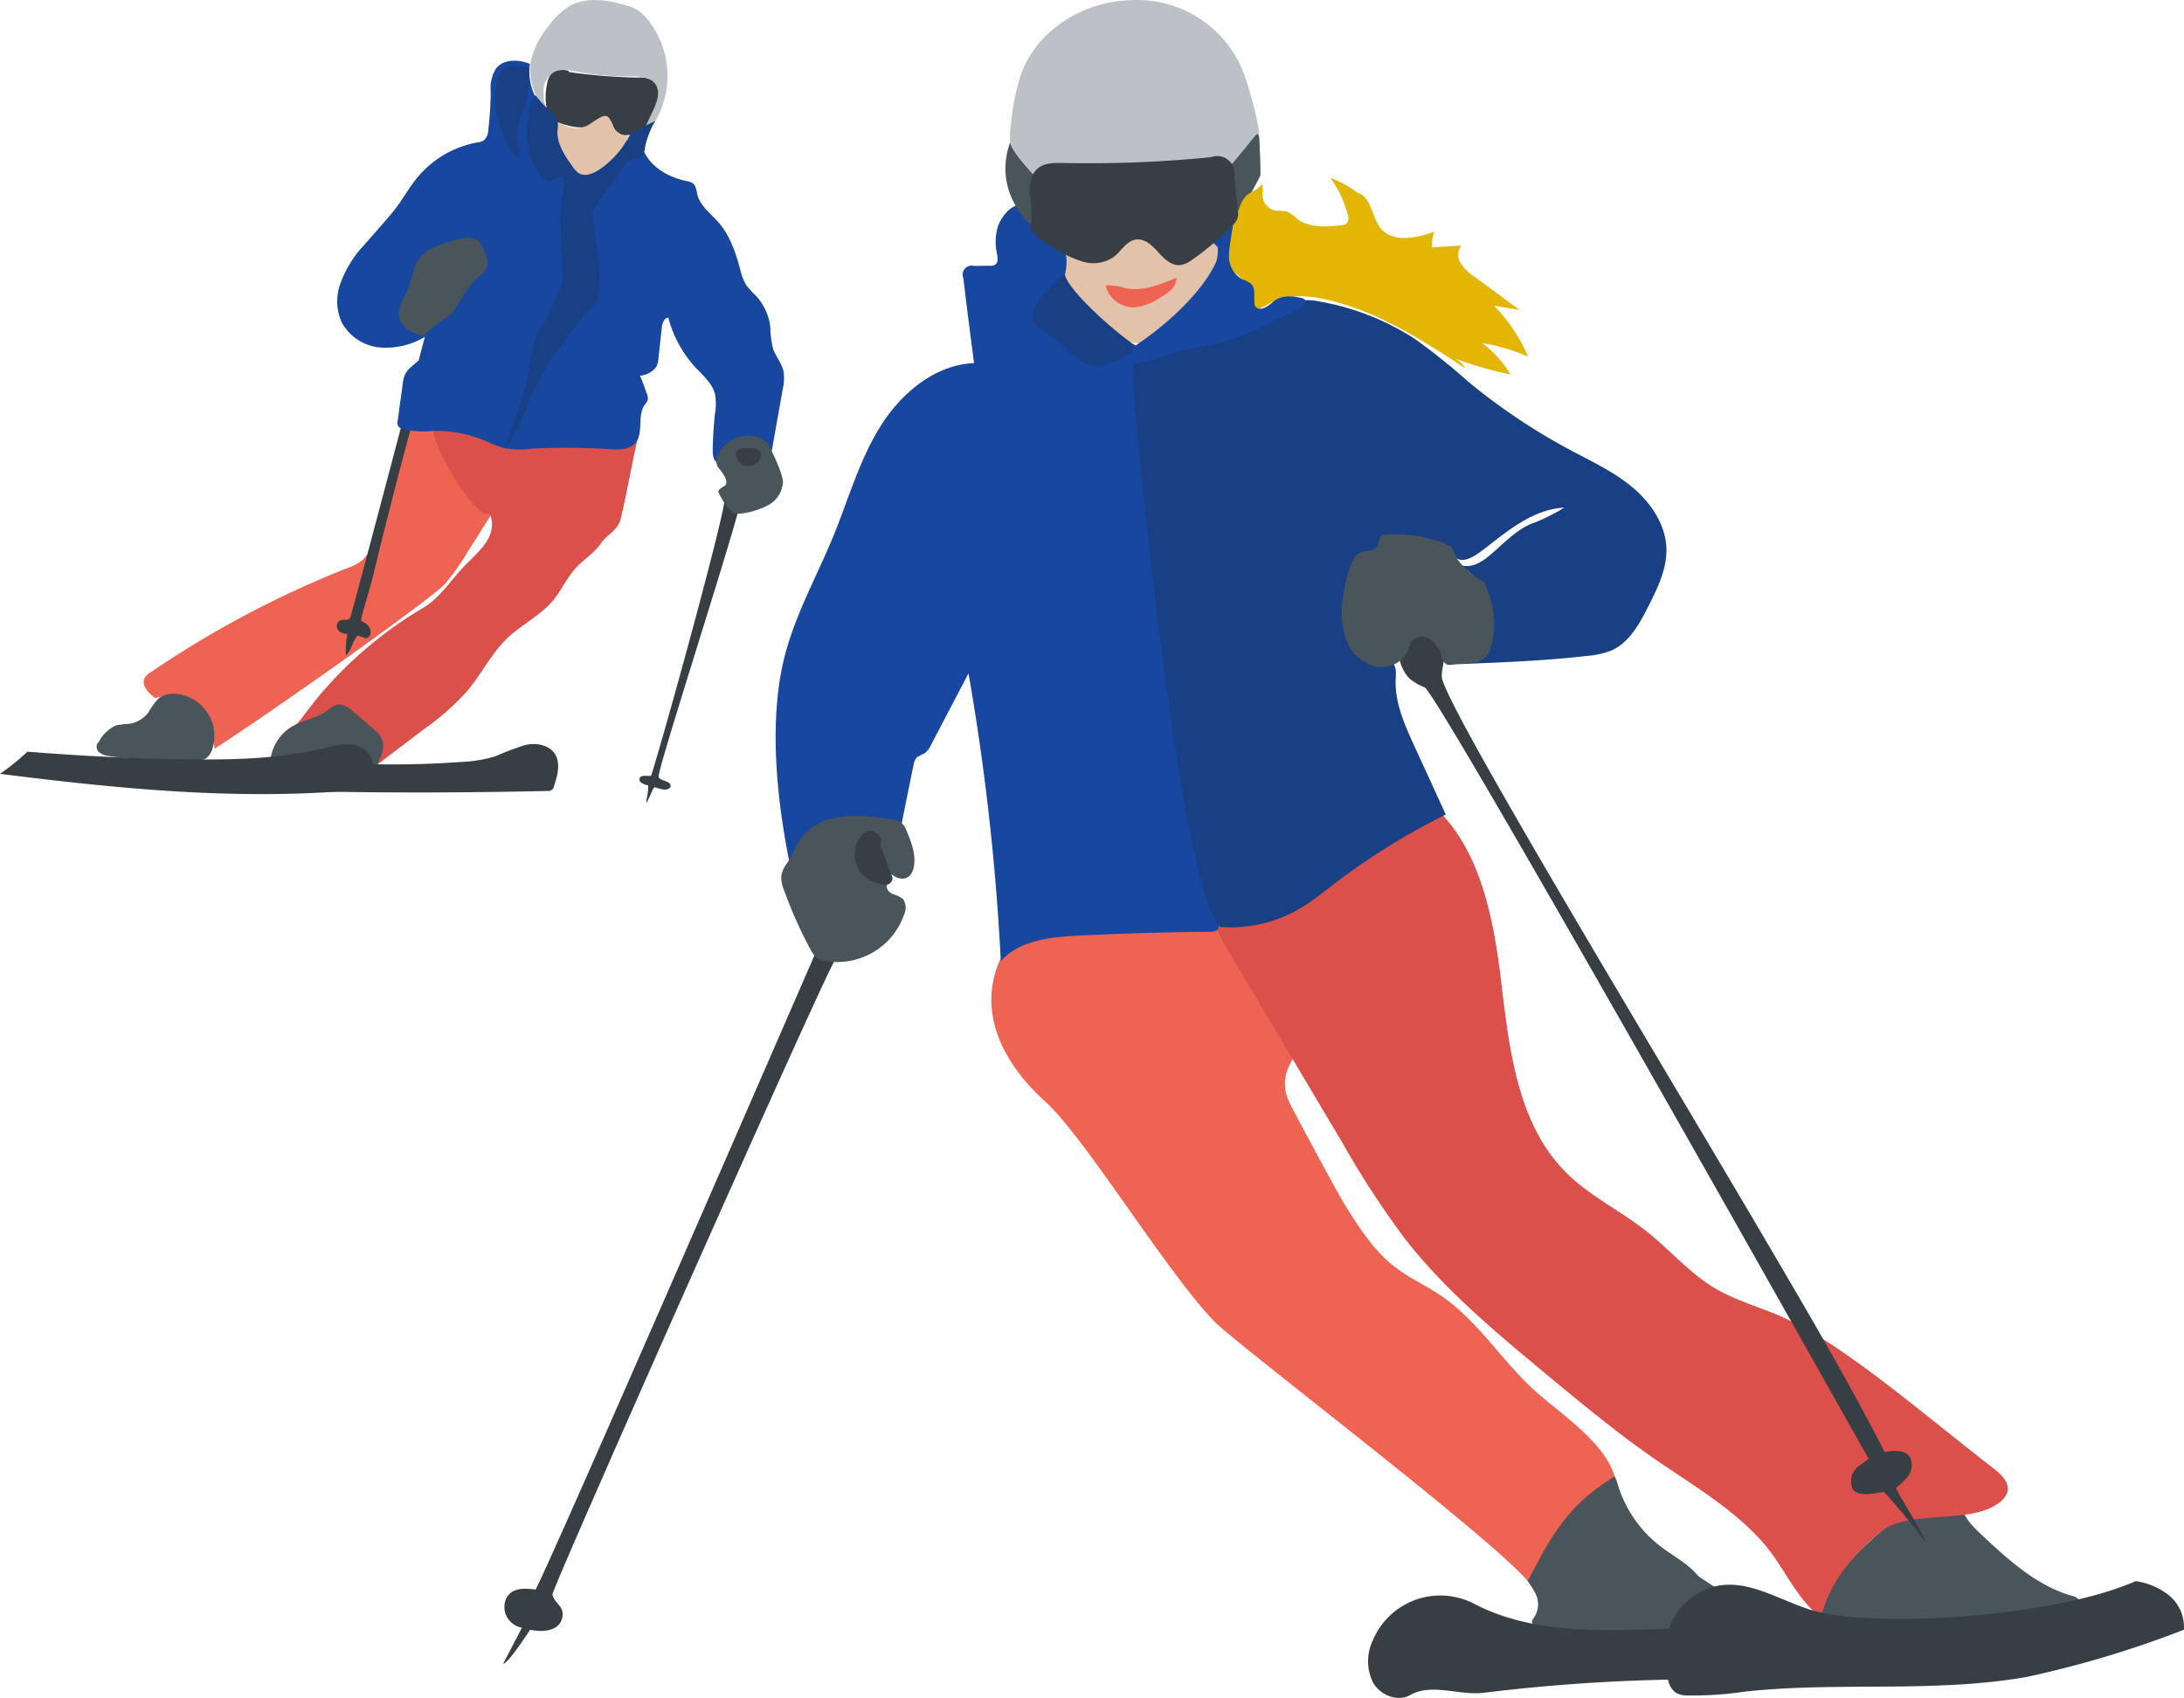
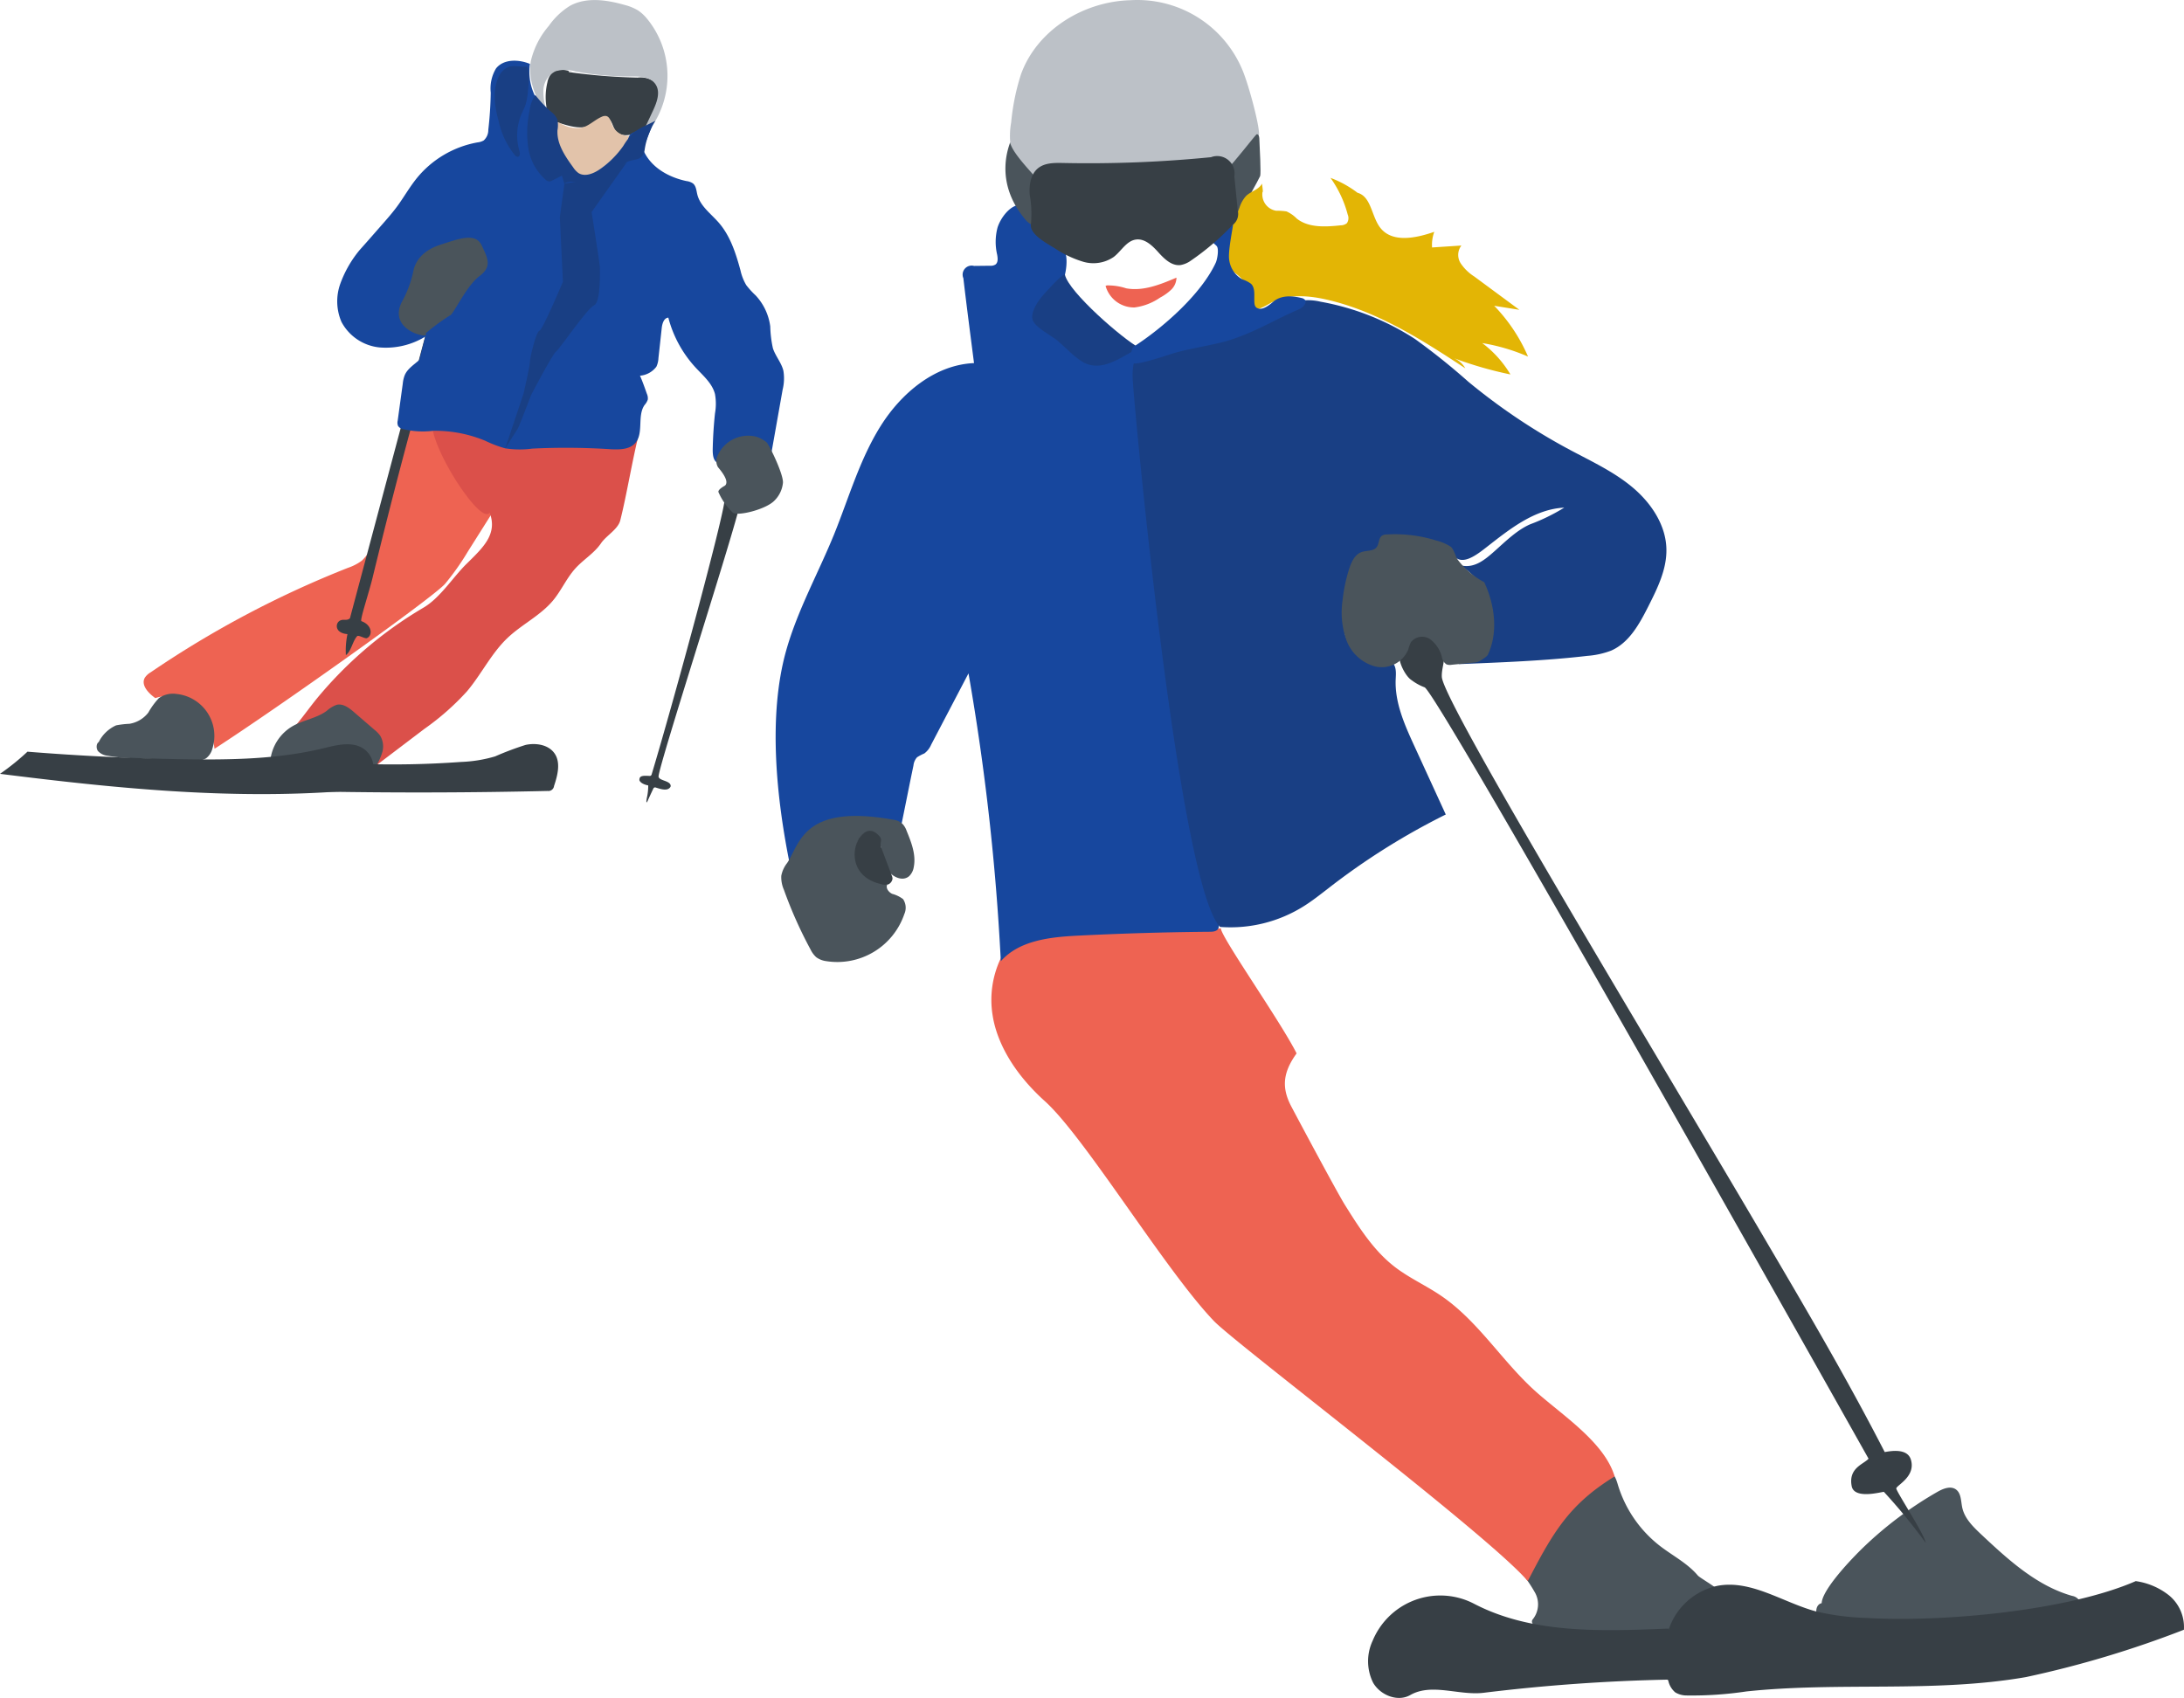
<svg xmlns="http://www.w3.org/2000/svg" viewBox="0 0 1131.33 879.69">
  <defs>
    <style>.cls-1{fill:#4a545b;}.cls-2{fill:#373f45;}.cls-3{fill:#ee6352;}.cls-4{fill:#db504a;}.cls-5{fill:#bcc1c7;}.cls-6{fill:#e2c3aa;}.cls-7{fill:#17479e;}.cls-8{fill:#193f84;}.cls-9{fill:#e3b505;}</style>
  </defs>
  <g id="Ebene_2" data-name="Ebene 2">
    <g id="Ebene_2-2" data-name="Ebene 2">
      <g id="Gruppe_565" data-name="Gruppe 565">
        <g id="Gruppe_562" data-name="Gruppe 562">
          <path id="Pfad_230" data-name="Pfad 230" class="cls-1" d="M943.64,830.6c-3.21.63-3.65,5.58-1.36,7.92a13.91,13.91,0,0,0,9.13,3,437.82,437.82,0,0,0,119.66-6.61c3.26-.68,7.43-3.47,5.62-6.25a5.49,5.49,0,0,0-3.34-1.85c-18.37-5.22-33.06-18.72-47-31.78-4.24-4-8.69-8.29-9.9-14-.71-3.34-.5-7.41-3.29-9.38s-6.66-.39-9.64,1.32a195.45,195.45,0,0,0-38.88,29.28C956.55,810.18,943.88,824.15,943.64,830.6Z" />
          <path id="Pfad_231" data-name="Pfad 231" class="cls-1" d="M794.16,838.74a12.43,12.43,0,0,0,1.08-13.44,72.43,72.43,0,0,0-8.14-11.73,9.27,9.27,0,0,1-2.34-6.8,9.83,9.83,0,0,1,2.42-4.22A199.88,199.88,0,0,1,829.63,764a6.16,6.16,0,0,1,3.44-1.39c2.76.06,4,3.35,4.81,6a63.34,63.34,0,0,0,21.86,32.23c6.61,5.13,14.32,9,19.73,15.4,1,1.24,11.44,7.08,11.57,8.7.15,2-10.37-.69-11.44,1l-9.49,14.48a21.29,21.29,0,0,1-5.33,6.2,20,20,0,0,1-9.87,2.7,172.15,172.15,0,0,1-53.78-3.91C797.55,844.49,791.66,841.41,794.16,838.74Z" />
-           <path id="Pfad_232" data-name="Pfad 232" class="cls-2" d="M277.39,823.56c-8.37-1.23-13.57,0-15.66,5.86A10.92,10.92,0,0,0,269.12,843a11.11,11.11,0,0,0,1.27.29l-9.75,18.66c2.51.17,13.95-17.58,13.95-17.58,10.06,2,16.59-1.09,16.87-7.89.18-4.56-4.21-5.91-5.31-10.35-.59-2.42,141-321.08,145.9-327.75-3.92-1.21-5.95-3.44-10-3.74C422,494.63,284.11,812.14,277.39,823.56Z" />
          <path id="Pfad_233" data-name="Pfad 233" class="cls-3" d="M518.35,496.62a50,50,0,0,0-4.14,29.56c1.49,9.67,7.37,26.6,27.09,44.38,20.76,18.73,62.38,87.64,87.52,113.85C640.26,696.33,771.94,796,791.39,819.17c12.84-24.78,21.22-39.65,45-54.24-5.23-17.63-26.95-31.6-40.68-43.83-17.46-15.55-29.87-36.6-49.18-49.75-7.86-5.37-16.68-9.27-24.19-15.11-10.82-8.39-18.3-20.23-25.57-31.82-4.28-6.83-26.91-49.29-28.12-51.66-4.85-9.5-4-17.31,3-27-8.25-16.5-39.25-60.42-39.25-64.83C614.9,483.91,531.78,470.67,518.35,496.62Z" />
-           <path id="Pfad_234" data-name="Pfad 234" class="cls-4" d="M631.6,484.73l64,107.74a469,469,0,0,0,32.21,49.36c20.74,26.6,46.93,48.37,72.88,69.91,18.37,15.25,36.78,30.51,56.41,44.1,19.33,13.37,40.1,25.35,55.74,42.89,11,12.28,17.41,29.49,30.56,39.42,3.4-17.37,17.57-34.12,31.5-45s45.27-3.63,59.67-13.93a12.4,12.4,0,0,0,5.23-5.92c1.47-4.85-3-9.31-7-12.41-18.57-14.27-53.3-43-72.57-56.35a233,233,0,0,0-36.47-22c-11.78-5.26-24.43-8.57-35.51-15.16C875.12,659.51,865,647.53,853,638c-13.43-10.62-29.28-18.16-41.46-30.21-25.39-25.13-29.71-63.89-33.94-99.36s-12-74.6-40.91-95.62a623.21,623.21,0,0,1-107.82,66C631.11,483,633.39,487.18,631.6,484.73Z" />
          <path id="Pfad_235" data-name="Pfad 235" class="cls-5" d="M523.49,75.46a39.33,39.33,0,0,1,.3-12,116.85,116.85,0,0,1,5.1-25C537.21,15.49,561.29.7,585.73.1a59,59,0,0,1,57.9,36.25c3.51,8.42,9.55,31.41,8.42,34-2,4.64-12.22,12.3-14.39,16.87-.86-2.5-4.84-1.4-7.44-1.91a5.53,5.53,0,0,0-.71,0c-9-.12-92.79,4.07-93.93,6.91C534,91.78,524.21,79.4,523.49,75.46Z" />
          <path id="Pfad_236" data-name="Pfad 236" class="cls-1" d="M636.72,86.25c1.12,7,2.42,20.24,3.54,27.19,2.64-3.84,12.18-21.22,12.52-22.24.46-1.37-.2-14.52-.45-19.64-.05-.92-.45-2.16-1.37-2C650.54,69.58,637.09,87,636.72,86.25Z" />
-           <path id="Pfad_237" data-name="Pfad 237" class="cls-6" d="M550.94,131.41c-.32,12.91,1.44,18.17,10.43,27.43,5.48,5.66,18.14,17.42,25.89,18.73,10.39,1.76,20.58-4.2,28.23-11.45a52.92,52.92,0,0,0,13.42-19,31.61,31.61,0,0,0,.42-22.87L620,132c-2.87,2.37-6.25,4.89-9.92,4.26a12.48,12.48,0,0,1-6.86-4.95c-3.87-4.56-8.78-9.9-14.64-8.7-5.45,1.12-8.13,7.32-12.81,10.31a16,16,0,0,1-12.41,1.52,39.83,39.83,0,0,1-11.55-5.54C550.8,130,550.55,131.75,550.94,131.41Z" />
          <path id="Pfad_238" data-name="Pfad 238" class="cls-3" d="M573,147.88a30.21,30.21,0,0,1,10.34,1.49c8.87,1.65,17.78-2,26.08-5.53a8.83,8.83,0,0,1-2.76,6.28,26.16,26.16,0,0,1-5.73,4.07,29.91,29.91,0,0,1-13.23,5.1,15.29,15.29,0,0,1-15-11.16C573.18,147.91,573.77,147.84,573,147.88Z" />
          <path id="Pfad_239" data-name="Pfad 239" class="cls-7" d="M526.79,106.38c-4.54,1.2-8.68,7.07-10.07,11.56a29,29,0,0,0-.2,13.94c.34,1.84.6,4.11-.91,5.2a4.77,4.77,0,0,1-2.79.6l-8.27.09a4.67,4.67,0,0,0-5.52,6.35c1.63,14,3.46,27.89,5.52,44C484.22,189,466.76,203.73,456,221S439.64,258.15,432,277c-8.21,20.11-18.94,39.28-24.8,60.21-9.48,33.86-5,76.46,2,110.92,9.84-20.74,37.76-20.51,57.5-19.71,2-9.65,4.46-22.18,6.48-31.83a7.57,7.57,0,0,1,1.86-4.24,23.7,23.7,0,0,1,3.79-2,11.21,11.21,0,0,0,3.53-4.56l19.33-36.92A1222.08,1222.08,0,0,1,518.43,498c9.59-10.87,25.66-12.54,40.13-13.26q34.05-1.71,68.17-2c1.65,0,3.62-.21,4.37-1.67a4.2,4.2,0,0,0,0-3c-2.5-8.94,5.65-18.81.3-26.41s-8.1-26.73-8.16-27.27c-1.42-13.22-36.82-231-36.42-244.4A49.39,49.39,0,0,1,540,166.18a8.81,8.81,0,0,1-2.17-3.25c-1.67-5.54,6.29-8.41,10.19-12.67,3.73-4.06,5.77-15.23,3.52-20.26s-7.3-5-11.28-8.83A135.37,135.37,0,0,1,526.79,106.38Z" />
          <path id="Pfad_240" data-name="Pfad 240" class="cls-8" d="M593,181.14c25.91,2.64,50.11-11.45,73.63-22.59a29.27,29.27,0,0,1,8-2.87,28.13,28.13,0,0,1,9.46.64A132.89,132.89,0,0,1,733,175.65a346.18,346.18,0,0,1,27.57,22.09,317.09,317.09,0,0,0,52.66,35.33c11.11,5.93,22.7,11.28,32.36,19.36S863,272,863.21,284.54c.21,10.41-4.6,20.18-9.29,29.47s-10,19-19.38,23.09a43.62,43.62,0,0,1-12.3,2.7c-21.7,2.55-44.91,3.4-66.74,4.29a25.39,25.39,0,0,0,17.78-26c-1.13-11.32-7.4-18.41-16.55-25.17,7.08,1.68,12.52-2.94,17.94-7.79s11.35-10.64,18-13.51A99.16,99.16,0,0,0,810.29,263c-15.47.77-28.29,11.16-40.51,20.69-5.11,4-12.21,9.33-16.49,4.45-1-1.11-1.59-2.54-2.62-3.6a11.55,11.55,0,0,0-5-2.54c-8.36-2.63-37.1,3.63-41.19,10a43.82,43.82,0,0,0-7.8,21c-.32,6.13-1.59,12.56,1,18.14a17.47,17.47,0,0,0,14,10.58c3.33.2,7.2-.68,9.6,1.63,2.16,2.07,1.84,5.53,1.7,8.51-.55,12.08,4.6,23.6,9.64,34.59l16.3,35.54a357.87,357.87,0,0,0-61.36,38.65c-3.91,3-7.79,6.08-12,8.73A71.26,71.26,0,0,1,632,480.23c-21.47-22.42-44.41-267.55-45.29-284.31C586.37,190.18,588,180.64,593,181.14Z" />
          <path id="Pfad_241" data-name="Pfad 241" class="cls-9" d="M654,99.41a8.54,8.54,0,0,0,7,9.77,33.83,33.83,0,0,1,5.41.35,17.46,17.46,0,0,1,5.35,3.74c6.21,4.88,15,4.28,22.82,3.46a5,5,0,0,0,3.13-1.11,4.71,4.71,0,0,0,.41-4.47,58,58,0,0,0-8.91-19,55.19,55.19,0,0,1,14,7.73c7.28,2,7.2,12.55,12,18.39,6.29,7.66,18.4,5.09,27.76,1.83a19.81,19.81,0,0,0-1.15,8.11l15.19-1a8,8,0,0,0-.38,9.18,23.64,23.64,0,0,0,7,6.83l23.43,17.3L774,158.42a87.5,87.5,0,0,1,17.53,26.32,100.11,100.11,0,0,0-23.72-7A56.56,56.56,0,0,1,782.42,194a197.39,197.39,0,0,1-30.32-8.83,12.27,12.27,0,0,1,6.94,5.65c-22.42-14.75-45.55-29.57-71.71-35.57-9.63-2.21-20.26-3.05-29,1.67-3.77,2.05-8.42,5.1-11.83,2.48-4.28-3.29-.32-11-3.59-15.28a25.17,25.17,0,0,0-4.26-3.44c-5.76-4.89-3.72-14.1-1.09-21.19q2.22-6,4.54-12a16.21,16.21,0,0,1,3.41-6c2.52-2.43,6.62-3.24,8.19-6.36C654.06,97.5,654.34,99.88,654,99.41Z" />
          <path id="Pfad_242" data-name="Pfad 242" class="cls-8" d="M551.62,142.26c1.93,9.1,30.19,33.51,38.4,37.87-8.53,4.53-17.77,11.8-26.84,8.51-5.21-1.89-11.22-8.7-15.49-12.23-3.32-2.75-10.8-6.33-12.6-10.24s2.77-10.63,5.71-13.77C542.32,150.79,549.72,142.26,551.62,142.26Z" />
          <path id="Pfad_243" data-name="Pfad 243" class="cls-7" d="M587.3,179.58c15.11-9.72,34.94-27.17,42.48-43.48.79-1.71,1.69-7,.56-8.49-.75-1-2.26-1.65-2.14-2.86a2.5,2.5,0,0,1,1.22-1.6c1.93-1.36,7.18-6.78,9.43-7.52-.52,4.14-2.87,15.16-2.08,19.24a13.55,13.55,0,0,0,6.84,9.9,15.43,15.43,0,0,1,4.46,2.28c1.95,1.91,1.66,5.06,1.67,7.8s0,4.72,2.66,5.09c2.28.32,5.31-2,7-3.5,4-3.52,9.6-3.31,14.76-2.06a3.35,3.35,0,0,1,1.59.75c1.7,1.67-.85,4.23-3,5.17C659.53,166,651.3,171.48,637.66,176c-8.46,2.79-22.35,4.57-30.81,7.36-2,.67-17.67,5.81-19.56,4.85S585.68,180.63,587.3,179.58Z" />
          <path id="Pfad_245" data-name="Pfad 245" class="cls-1" d="M407.71,447.17a15.3,15.3,0,0,0-3,6.58,16.25,16.25,0,0,0,1.36,7.24,222.82,222.82,0,0,0,13.78,30.9,13.06,13.06,0,0,0,3,4.06,11.28,11.28,0,0,0,5.07,2,36.7,36.7,0,0,0,40.54-24.41,8,8,0,0,0-.67-7.72,16.38,16.38,0,0,0-5.62-2.72c-1.9-.88-3.61-3.2-2.46-4.95a17.66,17.66,0,0,1-16-19.23c.05-.53.12-1.06.22-1.59,1-4.15,5.73-8.33,9.12-5.73a6.47,6.47,0,0,1,1.85,2.65c2,4.69,1.81,10.11,3.89,14.78s8.38,8.24,12.2,4.86a8.29,8.29,0,0,0,2.34-4.65c1.28-6.34-1.22-12.77-3.69-18.77a10.23,10.23,0,0,0-1.94-3.41,8.07,8.07,0,0,0-4.27-2.25C415.69,416,414.37,437.41,407.71,447.17Z" />
          <path id="Pfad_246" data-name="Pfad 246" class="cls-2" d="M725.57,339.18c-2.46-5.21,4.42-10.95,10-12.5S747.38,333.23,748,339c.4,3.92-1.34,7.79-1.12,11.72C747.59,364.11,857.72,545.76,912.5,639c21.69,36.92,43.49,73.8,63.8,113.3,2.2-.34,11.57-2.4,13.53,3.86,2.72,8.7-7.16,13.22-7.54,14.93-.28,1.29,14.61,23.76,15.25,28.27a297.5,297.5,0,0,0-21.64-26.41c-.51-.3-15.33,4.25-16.71-3-1.8-9.43,6.17-11.31,8.74-14.21-59.59-106-224.41-398-230-399.65a26.74,26.74,0,0,1-6.63-3.64C727.49,350.1,723.4,340.63,725.57,339.18Z" />
          <path id="Pfad_247" data-name="Pfad 247" class="cls-2" d="M444.85,434.49c-4.38,7.95-2.67,20.32,11.42,23.51a6.53,6.53,0,0,0,3.91.18,3.8,3.8,0,0,0,2.15-2.94,4.2,4.2,0,0,0-.37-1.56l-5.59-14.89c-.72-1.91.76-3.63-.54-5.22C453.34,430.54,449.41,428,444.85,434.49Z" />
          <path id="Pfad_249" data-name="Pfad 249" class="cls-2" d="M1106.34,819.17c-35.54,15.52-101,21.43-139.67,19.07a128.52,128.52,0,0,1-26.2-3.44c-17.13-4.7-33.45-16.52-50.89-13.18a34.15,34.15,0,0,0-23.64,18.78,42,42,0,0,0-1.71,30.53,10.94,10.94,0,0,0,3.58,5.89,11.47,11.47,0,0,0,6.05,1.59,190.25,190.25,0,0,0,30.81-2.09c48.09-5.09,97.1.85,144.74-7.42a534.59,534.59,0,0,0,81.87-24.54,21.26,21.26,0,0,0-7.94-18A35.73,35.73,0,0,0,1106.34,819.17Z" />
          <path id="Pfad_250" data-name="Pfad 250" class="cls-2" d="M864.63,870.6a2.52,2.52,0,0,0-1.38-.38q-47.49,1-94.72,6.8c-12.77,1.55-26.84-5.2-38,1.17-6.51,3.71-15.48.11-19.24-6.38a25,25,0,0,1-.26-21.72,37.94,37.94,0,0,1,49.57-20.59c1,.42,2,.89,3,1.41,30,15.6,65.56,14.27,100.63,12.85A69.66,69.66,0,0,1,864.63,870.6Z" />
          <path id="Pfad_251" data-name="Pfad 251" class="cls-1" d="M523.26,73.64c.72,5.58,13.28,17.78,13.27,18.53,0,8.07-.95,16.6-.95,24.66a10.28,10.28,0,0,1-3.74-2.27C513.7,93.87,523.46,74.26,523.26,73.64Z" />
          <path id="Pfad_252" data-name="Pfad 252" class="cls-2" d="M534.05,115.9a56.54,56.54,0,0,0-.64-15c-.37-5,.44-10.66,4.36-13.79,3.47-2.77,8.32-2.76,12.77-2.67a643.16,643.16,0,0,0,76.77-3,9,9,0,0,1,12.09,9.87l1.77,17.82a7.14,7.14,0,0,1-2.74,7.51,134.21,134.21,0,0,1-21.64,18.45,13.06,13.06,0,0,1-5.24,2.23c-4.61.57-8.48-3.23-11.58-6.68s-7.05-7.21-11.64-6.52c-4.88.75-7.5,6-11.41,9a18.65,18.65,0,0,1-15.77,2.5,55.39,55.39,0,0,1-14.88-7.06C540.63,125.21,533.08,120.83,534.05,115.9Z" />
          <path id="Pfad_253" data-name="Pfad 253" class="cls-1" d="M768.83,301.62a41.84,41.84,0,0,1-13.51-11.37c-1.37-1.78-2.08-5.58-3.82-7a25.44,25.44,0,0,0-7.7-3.27,71.74,71.74,0,0,0-25.3-3.09,4.93,4.93,0,0,0-2.63.63c-1.82,1.28-1.39,4.16-2.73,5.93-1.7,2.23-5.17,1.64-7.82,2.57-3.55,1.25-5.32,5.16-6.45,8.74A82.66,82.66,0,0,0,695.46,311a42.93,42.93,0,0,0,2,20.69,22,22,0,0,0,14.92,13.61,14.94,14.94,0,0,0,17.1-8.74,20.29,20.29,0,0,1,1.38-3.82,7.36,7.36,0,0,1,10-1.54,16.63,16.63,0,0,1,6.07,9.31,5.51,5.51,0,0,0,2.36,3.69,5.13,5.13,0,0,0,2.69.21l11.52-1.14a6.93,6.93,0,0,0,3.41-1c.92-.64,3.35-2.06,3.82-3.08C776.49,327,773.88,312.24,768.83,301.62Z" />
        </g>
        <g id="Gruppe_564" data-name="Gruppe 564">
          <path id="Pfad_254" data-name="Pfad 254" class="cls-3" d="M330.72,225.41c-19.24,4.56-94.15-4.51-112-6.37a12,12,0,0,0-7.09.76c-2.11,1.17-3.38,4.17-1.5,3.85a289.11,289.11,0,0,1-16.36,56.65,24.51,24.51,0,0,1-6.34,10.18,26.13,26.13,0,0,1-7.15,3.7A520,520,0,0,0,78,348.35a8.87,8.87,0,0,0-3,2.81c-2.1,3.82,1.91,8,5.47,10.53a20.23,20.23,0,0,1,21.23,5.41,38,38,0,0,1,9.43,20.83c33.09-21.38,113.09-78.21,119.41-85.44a132.52,132.52,0,0,0,11.83-16.76l16.11-25.53C262.76,271.43,327.56,237.88,330.72,225.41Z" />
          <path id="Pfad_255" data-name="Pfad 255" class="cls-4" d="M253.64,265.57c4.24,11.24-3.48,18.18-12,26.59-7.1,7-13.65,17.6-22.24,22.64a209.43,209.43,0,0,0-54.83,46.58c-6.9,8.3-13.11,18.66-22.34,24.26,11-6.46,25.31-7.59,36.13-.84a78.29,78.29,0,0,1,12.32,10.46,3.23,3.23,0,0,0,4.42,1.18,3.08,3.08,0,0,0,.79-.64l24-18.21a133.09,133.09,0,0,0,22.06-19.47c7.46-8.87,12.58-19.67,21-27.65,7.39-7,17-11.54,23.53-19.37,4.34-5.22,7.06-11.67,11.64-16.69,4.17-4.58,9.76-7.83,13.25-13,2.68-3.93,8.75-7.17,9.92-11.78,3.19-12.47,6.37-31.8,9.53-44.27-19.25,4.57-82.6-8-102.21-10.53C210.68,212.55,248.27,274.07,253.64,265.57Z" />
-           <path id="Pfad_256" data-name="Pfad 256" class="cls-2" d="M229.07,141.17c.93-3.4,3.83-7.41,7.11-6.14s2.44,6.2,1,9.49c-13.18,30.62-34.52,115-44.13,154.59-2.09,8.57-6.78,22.35-5.82,22.7,5.88,2.18,5.7,7.64,2.8,8.81-1,.4-4.36-1.82-5.06-1-2.39,2.68-3,7.72-5.8,9.79a41,41,0,0,1,.82-10.88c-6.52-.5-6.4-5.44-4.07-6.88,1.91-1.19,3.69.21,5.35-1.32C182,319.67,221.05,170.19,229.07,141.17Z" />
+           <path id="Pfad_256" data-name="Pfad 256" class="cls-2" d="M229.07,141.17c.93-3.4,3.83-7.41,7.11-6.14s2.44,6.2,1,9.49c-13.18,30.62-34.52,115-44.13,154.59-2.09,8.57-6.78,22.35-5.82,22.7,5.88,2.18,5.7,7.64,2.8,8.81-1,.4-4.36-1.82-5.06-1-2.39,2.68-3,7.72-5.8,9.79a41,41,0,0,1,.82-10.88c-6.52-.5-6.4-5.44-4.07-6.88,1.91-1.19,3.69.21,5.35-1.32Z" />
          <g id="Gruppe_563" data-name="Gruppe 563">
            <path id="Pfad_257" data-name="Pfad 257" class="cls-2" d="M296.66,37.27c-3.55-1.1-7.86-2-10.62.44a9.35,9.35,0,0,0-2.47,4.92A32.71,32.71,0,0,0,283,55a10.84,10.84,0,0,0,3.06,6.82,12.81,12.81,0,0,0,4.77,2.23c5.33,1.67,11.49,3.24,16.21.25,2.38-1.52,4.79-4.22,7.44-3.23s2.76,4.58,4.47,6.75c2.26,2.86,6.71,2.62,10.06,1.21a21,21,0,0,0,12.34-20.77,9.26,9.26,0,0,0-2.55-6.05,12.45,12.45,0,0,0-8.49-2,302.58,302.58,0,0,1-34.95-2.77c-.36,0-.81-.17-.85-.53S295.24,36.67,296.66,37.27Z" />
            <path id="Pfad_258" data-name="Pfad 258" class="cls-5" d="M282.55,58.17c-5.46-7.76-9.2-17.35-7.53-26.69a42.67,42.67,0,0,1,9.22-18A37.35,37.35,0,0,1,295.28,3c8.4-4.59,18.76-3.12,28-.52a26.26,26.26,0,0,1,7.23,2.92,21.94,21.94,0,0,1,4.69,4.33,46.68,46.68,0,0,1,4.51,52.54c-1.16,2-3.18,4.12-5.34,3.36l3.86-8.25c2.06-4.39,4.06-9.83,1.27-13.81s-8.21-4-12.91-4A145.8,145.8,0,0,1,298.06,37a18.24,18.24,0,0,0-10.25-.1,11.39,11.39,0,0,0-6.32,9.78,30.31,30.31,0,0,0,2.15,12C283.24,59.09,282.33,58.74,282.55,58.17Z" />
            <path id="Pfad_259" data-name="Pfad 259" class="cls-6" d="M288.15,64.06c-1.75,7,1.82,14.1,5.27,20.43a14.31,14.31,0,0,0,4.45,5.62,10.56,10.56,0,0,0,10.71-.71,100.88,100.88,0,0,0,8.85-7,51.78,51.78,0,0,0,6.32-4.8,8.16,8.16,0,0,0,2.59-7.16,9.39,9.39,0,0,1-9.23-5.71c-.73-1.84-1.24-4.28-3.18-4.65a3.86,3.86,0,0,0-2.14.38c-3.76,1.59-6.73,4.91-10.71,5.77a16.54,16.54,0,0,1-10.74-2.34,2.86,2.86,0,0,0-1.7-.46C288,63.54,287.51,64.21,288.15,64.06Z" />
            <path id="Pfad_260" data-name="Pfad 260" class="cls-7" d="M217.18,186.49c-2.71,2.48-6.1,4.51-7.53,7.9a16.2,16.2,0,0,0-1,4.29L206,218a4.32,4.32,0,0,0,.21,2.68,3.78,3.78,0,0,0,2.16,1.53,43.51,43.51,0,0,0,15.83,1,67.34,67.34,0,0,1,27.17,5.15,62.35,62.35,0,0,0,10.34,3.93,49.34,49.34,0,0,0,14.1.13,355,355,0,0,1,40.87.35c4.32.18,9.23.13,12.19-3,4.8-5.07,1.05-14.17,5-19.91a8.4,8.4,0,0,0,1.69-2.83,5.68,5.68,0,0,0-.47-3c-1.18-3.36-2.36-6.7-3.57-9.38A11.9,11.9,0,0,0,340,190a11.69,11.69,0,0,0,1.08-4.46L342.78,170c.25-2.32,1.1-5.26,3.42-5.44a60.75,60.75,0,0,0,14.25,26c3.87,4.16,8.53,8.1,9.92,13.62a28.41,28.41,0,0,1,0,10q-1,9.41-1.18,18.89c0,2.54.26,5.58,2.51,6.75a15,15,0,0,1,27.9-5.19l5.81-32.76a24.32,24.32,0,0,0,.4-9.76c-1-4.18-4.09-7.57-5.43-11.65A58.47,58.47,0,0,1,399,169.15a29,29,0,0,0-7.55-16.08,43.93,43.93,0,0,1-4.87-5.33,25.88,25.88,0,0,1-3-7.64c-2.39-8.77-5.22-17.75-11.17-24.64-4.07-4.71-9.69-8.63-11.19-14.67-.5-2-.61-4.39-2.23-5.73a7.49,7.49,0,0,0-3.35-1.24c-9.51-2-18.94-7.34-22.61-16.6l4.62-11.71a32.57,32.57,0,0,0-9.76,3.22,4.85,4.85,0,0,0-1.49,1,6.08,6.08,0,0,0-.92,2.12c-2,6.54-7.71,11.17-13.2,15.27-4,3-8.93,6-13.56,4.23-4-1.52-5.88-6-7.36-10a45.57,45.57,0,0,1-3.63-15.06,8.33,8.33,0,0,0-.95-5.16,7.84,7.84,0,0,0-1.48-1.34,28.69,28.69,0,0,1-10.79-26.68c-5.87-2.43-13.64-2.63-17.57,2.36A20.17,20.17,0,0,0,254.21,48q-.15,9.65-1.26,19.24a7.27,7.27,0,0,1-2.38,5.52,8,8,0,0,1-3.13,1,52.55,52.55,0,0,0-31.65,18.69c-3.3,4.11-6,8.7-9,13s-6.5,8.2-9.95,12.13c-3.57,4.09-7.15,8.17-10.58,12a58.81,58.81,0,0,0-10,17.48,26.9,26.9,0,0,0,.63,19.73A25.15,25.15,0,0,0,196.6,180a39.17,39.17,0,0,0,23.71-5.61" />
            <path id="Pfad_261" data-name="Pfad 261" class="cls-8" d="M272.78,34.49c-3.06.37-6.27-.82-9.21.14a10.05,10.05,0,0,0-5.63,6c-2.89,7-1.59,14.94.39,22.23a42.19,42.19,0,0,0,8.35,17.5,2,2,0,0,0,1.59.88c1.21-.16,1.13-1.92.78-3.09a28.28,28.28,0,0,1,1.06-19c.69-1.62,1.53-3.18,2.1-4.84a30.32,30.32,0,0,0,1.22-6.61q.38-3.67.61-7.36C274.19,38.08,273.8,35.08,272.78,34.49Z" />
            <path id="Pfad_262" data-name="Pfad 262" class="cls-8" d="M277.29,49.2a19.09,19.09,0,0,0-3,8.27,54.5,54.5,0,0,0-.64,19.1,27.3,27.3,0,0,0,9,16.52,2.53,2.53,0,0,0,3.45.4l5-2.52,1.21,4.21c2.94-2,6.89-.54,10.45-.6a23.7,23.7,0,0,0,6.39-1.33,28.35,28.35,0,0,0,12-6,18.27,18.27,0,0,1,3.43-3.2c2.6-1.49,6.4-.9,8.19-3.31A8.21,8.21,0,0,0,334,77.15a38.91,38.91,0,0,1,5.53-14.58l-5.65,2.79a25.89,25.89,0,0,0-6,3.69,35.5,35.5,0,0,0-5,6.53,48.27,48.27,0,0,1-12.29,12.19c-3.26,2.23-7.71,4-11,1.84a11.06,11.06,0,0,1-2.66-2.88c-4.19-5.78-8.58-12.18-8.15-19.31a14.27,14.27,0,0,0-.09-5.6,9.76,9.76,0,0,0-2.86-3.63A57.47,57.47,0,0,1,277.29,49.2Z" />
            <path id="Pfad_263" data-name="Pfad 263" class="cls-1" d="M51.13,384.48a18.58,18.58,0,0,1,9-8.67A45.56,45.56,0,0,1,67,375a15.43,15.43,0,0,0,9.81-5.79,39.68,39.68,0,0,1,5.45-7.48,12.57,12.57,0,0,1,9.15-2.2A21.82,21.82,0,0,1,110,387.91a9.32,9.32,0,0,1-3.28,5,11.79,11.79,0,0,1-7.19,1.23l-30.05-1.29a89.7,89.7,0,0,1-13.87-1.32,7.89,7.89,0,0,1-4.82-2.37C49.68,387.69,49.91,385.13,51.13,384.48Z" />
            <path id="Pfad_264" data-name="Pfad 264" class="cls-1" d="M140,394.26a23.53,23.53,0,0,1,11.38-17.93c5.63-3.29,12.53-4.14,17.82-8a15.49,15.49,0,0,1,5.24-3.18c3.32-.75,6.46,1.63,9,3.86L194,378.12a15.66,15.66,0,0,1,2.91,3,10.82,10.82,0,0,1,1.09,8.69,31.87,31.87,0,0,1-3.82,8.14,20.26,20.26,0,0,0-16.9-8.12A84.24,84.24,0,0,0,158,392.93,49.76,49.76,0,0,1,140,394.26Z" />
            <path id="Pfad_265" data-name="Pfad 265" class="cls-2" d="M14.23,389.44q40.44,3.27,81.05,3.92c24.33.38,48.93,0,72.56-5.76,6.85-1.68,14.65-3.65,20.48.32a11.71,11.71,0,0,1-1.76,20.35,23.2,23.2,0,0,1-7.77,1.54c-59.6,4.61-119.48-1.42-178.79-8.89A123.61,123.61,0,0,0,14.23,389.44Z" />
            <path id="Pfad_266" data-name="Pfad 266" class="cls-2" d="M186.41,395.75a492.49,492.49,0,0,0,52.54-1,70.89,70.89,0,0,0,17.53-2.87,156,156,0,0,1,15.77-5.94c5.5-1.19,12.1-.09,15.17,4.63s1.41,11.18-.42,16.64a2.94,2.94,0,0,1-3.26,2.58l-.2,0q-58.28,1.35-116.56.34C170.73,402.81,182.54,403.2,186.41,395.75Z" />
            <path id="Pfad_267" data-name="Pfad 267" class="cls-2" d="M375.34,258.91c-.41,8.74-26.47,104.77-37.82,142.43a1,1,0,0,1-.95.67c-3.53-.21-5.27-.14-5.35,1.9a.69.69,0,0,0,0,.32c.26.81,1.44,2.07,4.57,2.7a28.8,28.8,0,0,1-.76,6.67s-.78,4.39.83.47c.07-.17,2.59-5.6,2.68-5.73a1,1,0,0,1,1.06-.35c2.87.93,6.29,2,7.68-.29a1,1,0,0,0,.14-.46c0-3-6.56-2.63-6.27-5.16.88-7.74,34.54-111.94,41.26-137.29.48-1.79-1.06-3.75-2.78-3.06S375,258.51,375.34,258.91Z" />
            <path id="Pfad_268" data-name="Pfad 268" class="cls-1" d="M391.91,226.29a16.35,16.35,0,0,1,5.34,3c2.39,3.48,8.54,16.7,8.33,20.75a15,15,0,0,1-4.43,9.34c-4.39,4.53-18.68,8.09-21.47,6.29a32.47,32.47,0,0,1-7.53-10.76c-.26-1.31,2.85-3,3.3-3.26a1.81,1.81,0,0,0,.76-1.22c.69-2.75-3.75-7.71-4.29-8.4a6.38,6.38,0,0,1-.06-6.26A17.3,17.3,0,0,1,391.91,226.29Z" />
-             <path id="Pfad_269" data-name="Pfad 269" class="cls-2" d="M381.13,234.66a6.88,6.88,0,0,0,6.52,6.87,6.77,6.77,0,0,0,6.61-6.73C394.14,231.28,381.25,231.13,381.13,234.66Z" />
            <path id="Pfad_270" data-name="Pfad 270" class="cls-1" d="M220.48,172.71s1.59,1.91-3.31.68-14.34-6.44-9-17a56.18,56.18,0,0,0,6.14-16.88c1.28-4.46,4.58-9.75,14-12.78s18-6.39,21.2.39,5.52,10.95-1.22,16-13.53,20-15.16,20.27A107.92,107.92,0,0,0,220.48,172.71Z" />
            <path id="Pfad_271" data-name="Pfad 271" class="cls-8" d="M261.71,232.27l9.5-28.37s3.28-14.14,3.28-16.44,3.29-15.79,4.94-16.12S291.6,146,291.6,146L290,112.47l2.36-17.3,21-3.74,11.32-7.32-18.23,25.75s4.28,27,4.28,28.28.66,18.42-3,20.05-18.09,23-19.73,24-12.83,22.36-12.83,22.36S268.9,221,268.25,222,261.71,232.27,261.71,232.27Z" />
          </g>
        </g>
      </g>
    </g>
  </g>
</svg>